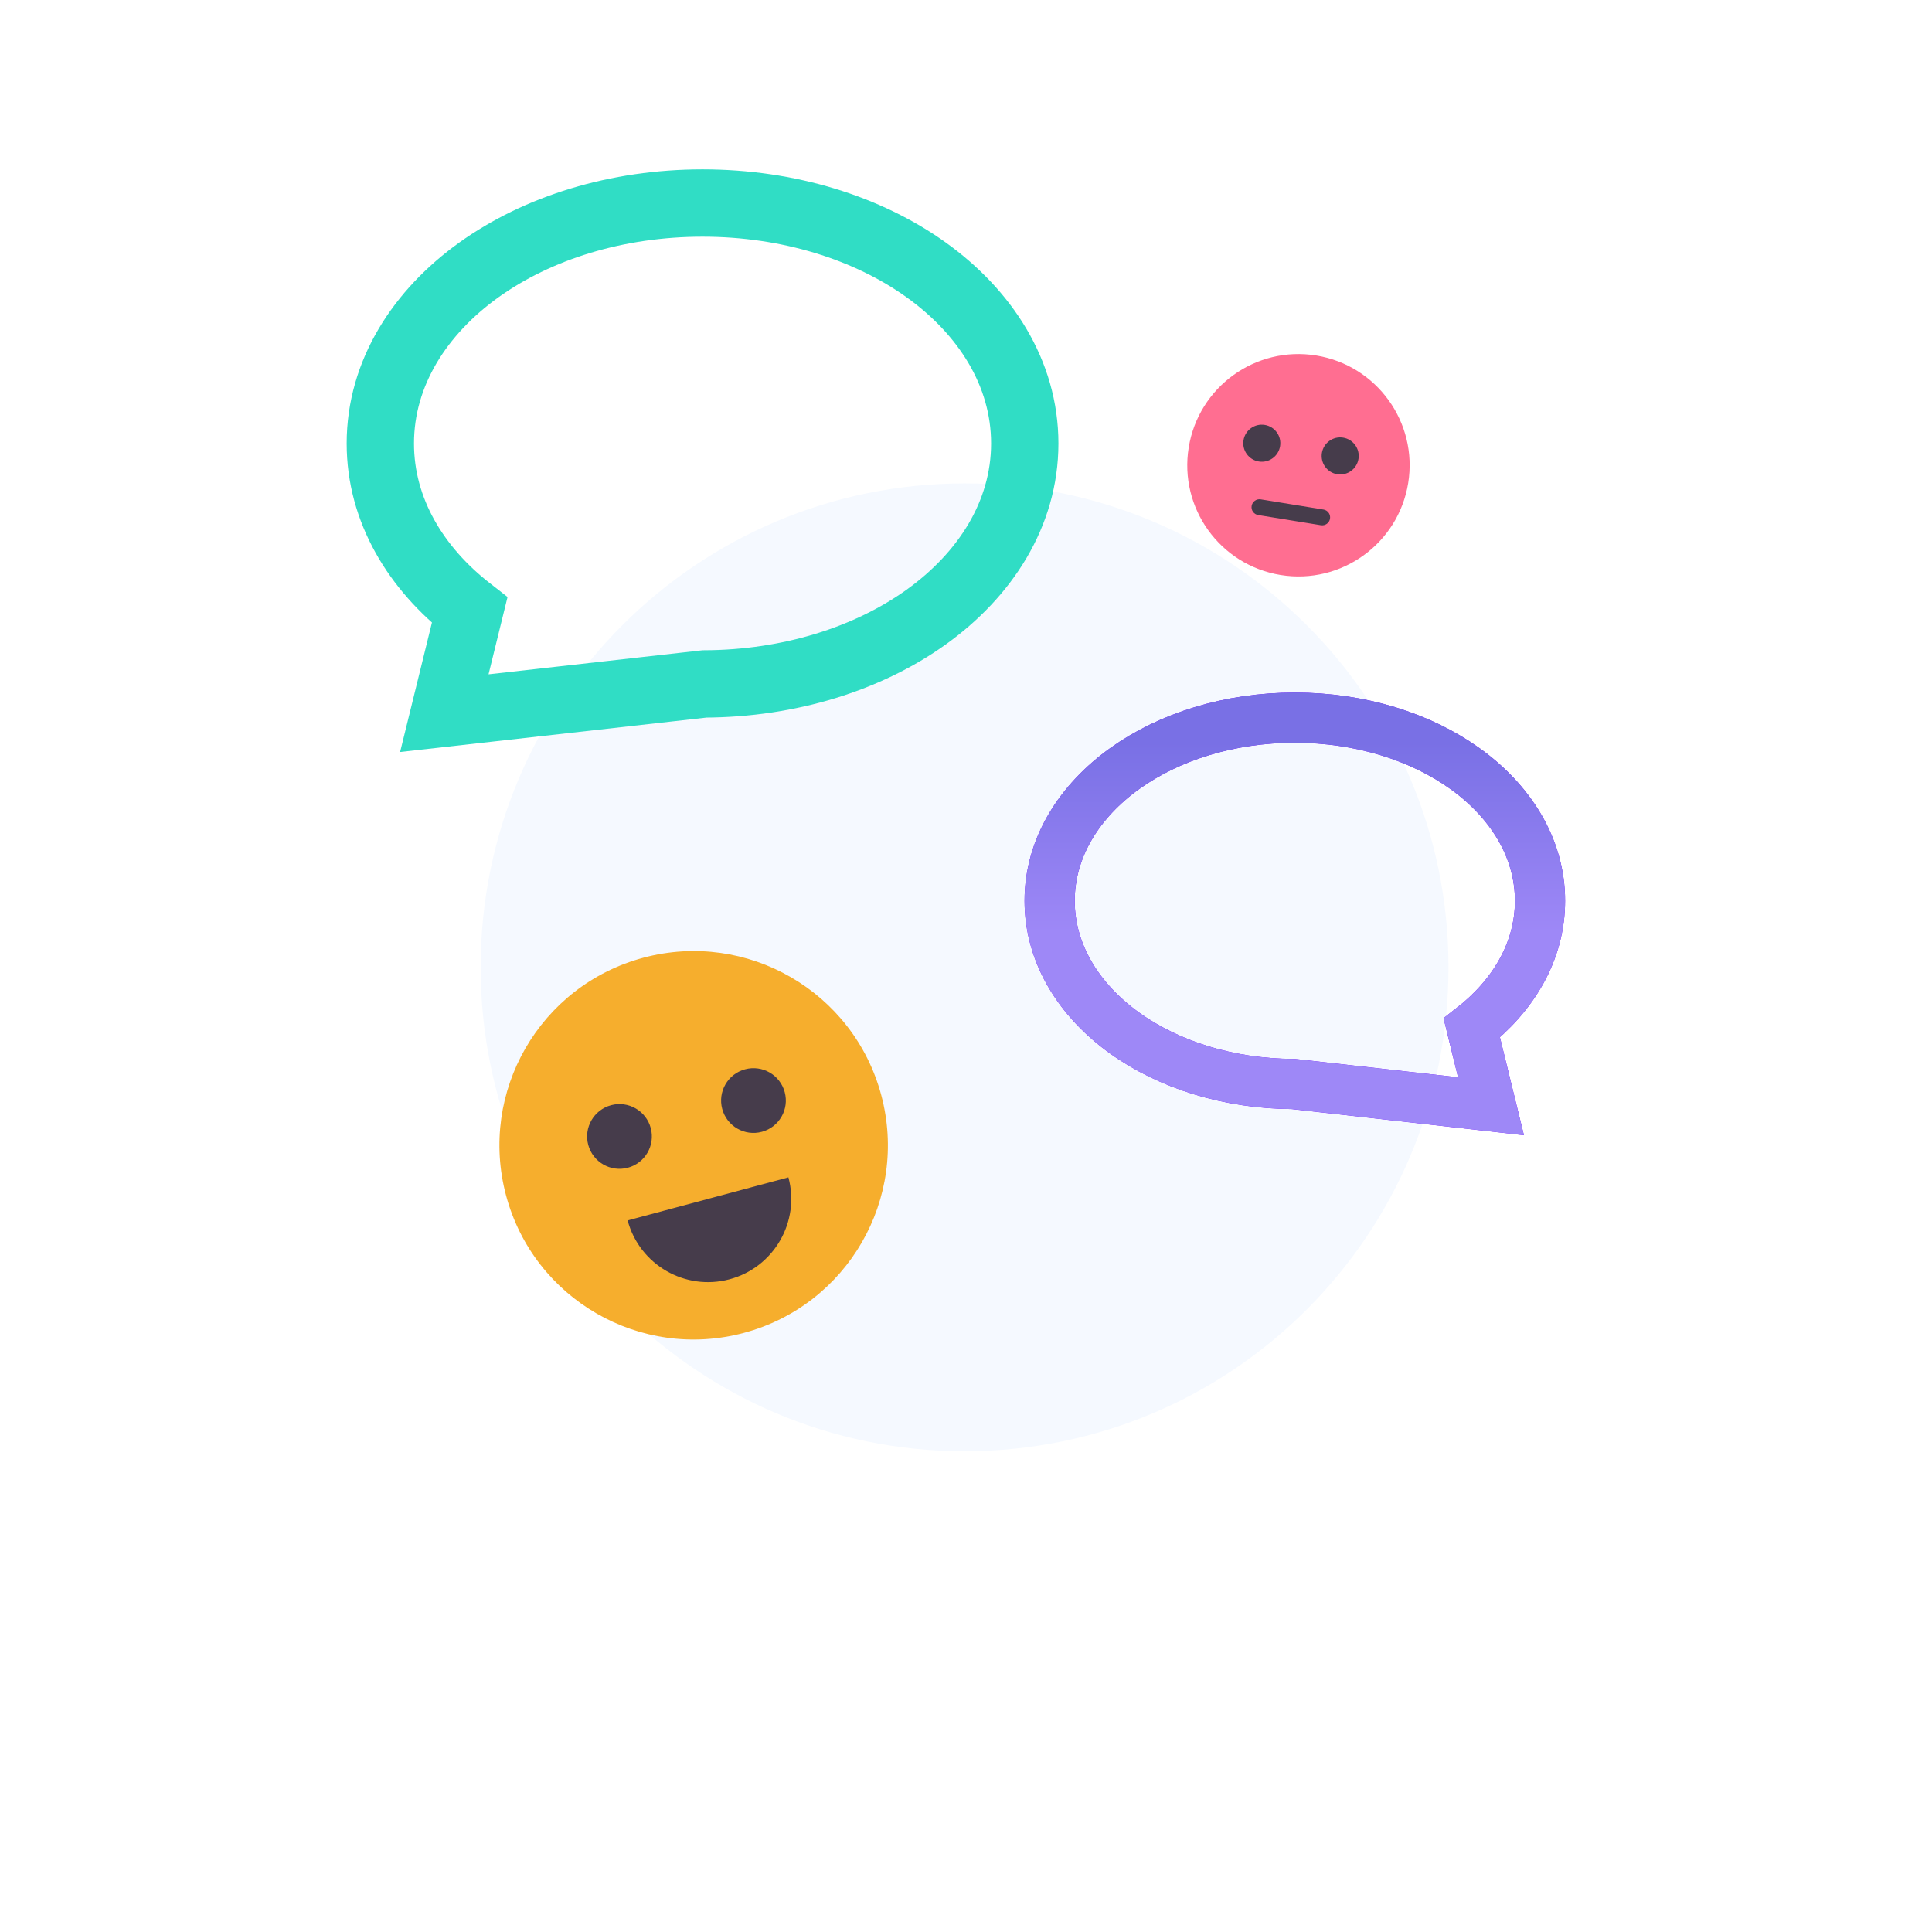
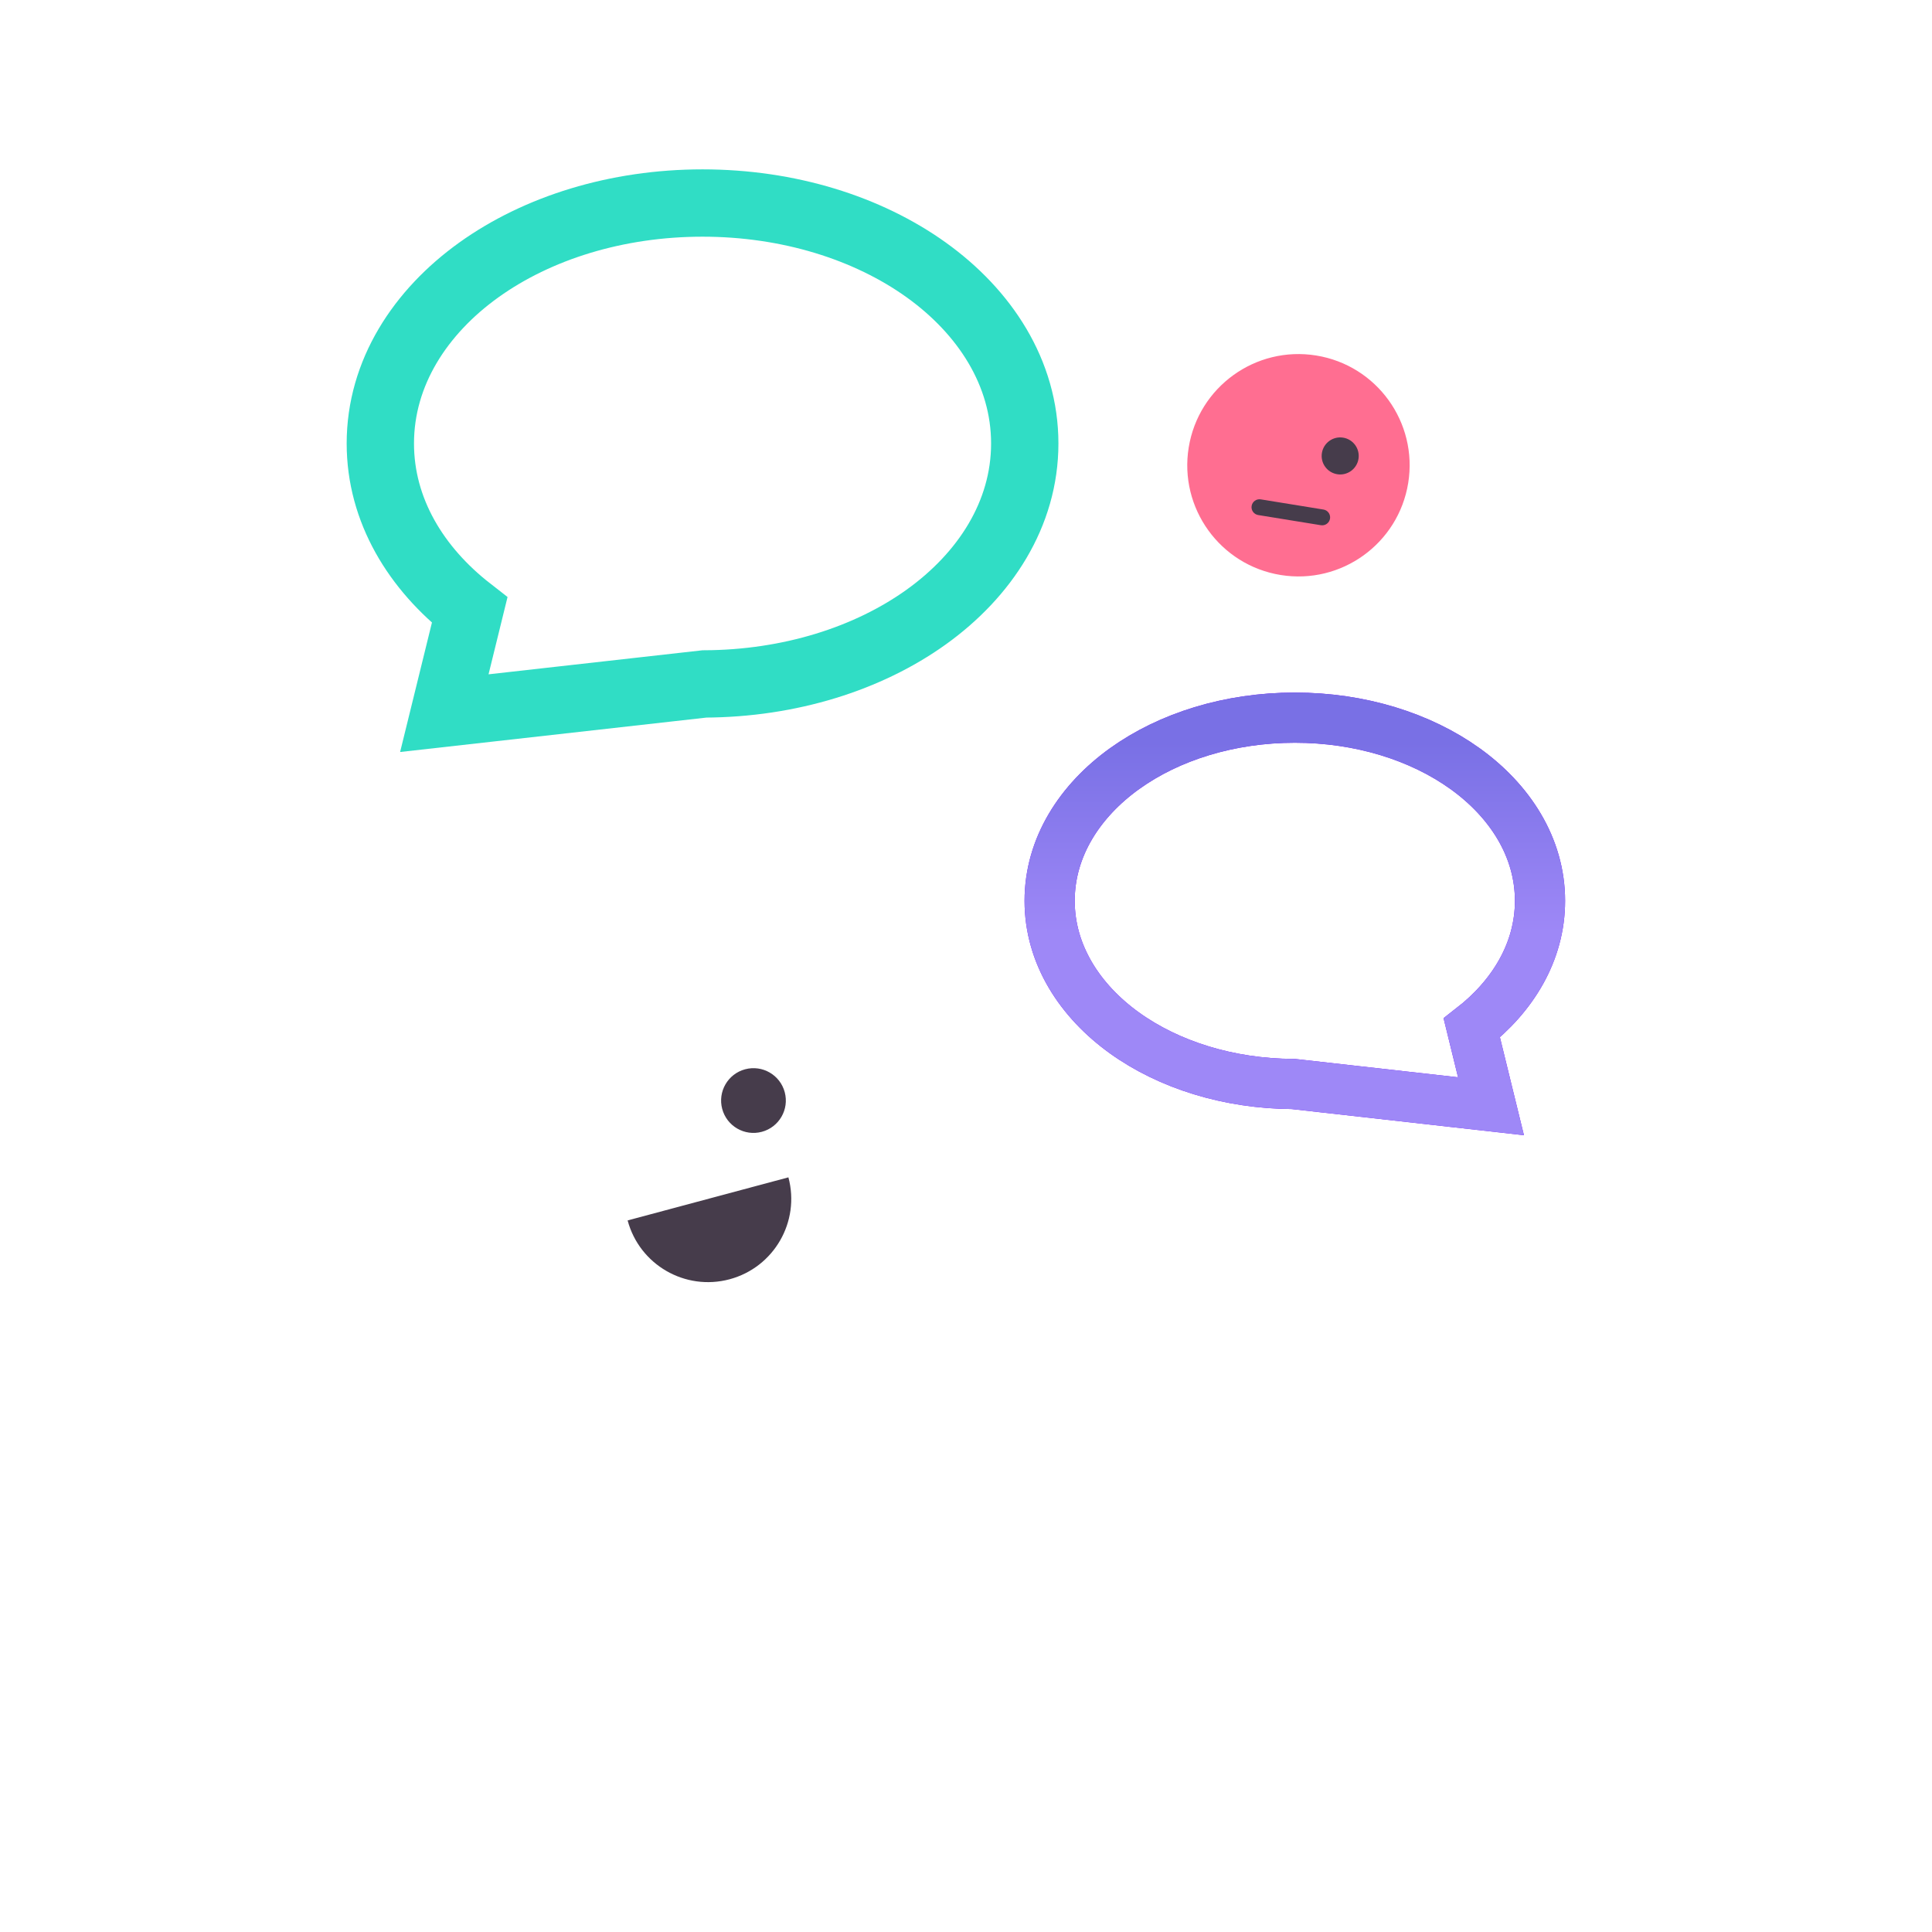
<svg xmlns="http://www.w3.org/2000/svg" width="462" height="462" viewBox="0 0 462 462" fill="none">
  <g filter="url(#filter0_d)">
-     <path d="M343.44 171.72C343.44 235.631 291.631 287.44 227.72 287.44C163.81 287.44 112 235.631 112 171.72C112 107.81 163.81 56 227.72 56C291.631 56 343.44 107.81 343.44 171.72Z" fill="#F5F9FF" />
-   </g>
+     </g>
  <g filter="url(#filter1_d)">
    <path d="M109.008 154.728L106.252 165.938L117.724 164.65L168.46 158.949C188.826 158.861 207.582 152.919 221.48 142.959C235.468 132.935 245.05 118.368 245.05 101.45C245.05 84.532 235.468 69.965 221.48 59.94C207.478 49.906 188.544 43.95 168 43.95C147.456 43.95 128.522 49.906 114.52 59.94C100.532 69.965 90.95 84.532 90.95 101.45C90.95 117.466 99.522 131.35 112.307 141.305L109.008 154.728Z" stroke="#30DDC5" stroke-width="16.1" />
  </g>
  <g filter="url(#filter2_d)">
    <path d="M354.494 250.571L356.543 258.925L347.995 257.962L309.288 253.604C293.773 253.538 279.492 249.002 268.915 241.406C258.271 233.76 251 222.667 251 209.802C251 196.937 258.271 185.844 268.915 178.199C279.569 170.546 293.984 166 309.632 166C325.279 166 339.694 170.546 350.348 178.199C360.992 185.844 368.263 196.937 368.263 209.802C368.263 222.014 361.723 232.612 351.952 240.206L354.494 250.571Z" stroke="#7000FF" stroke-width="12" />
    <path d="M354.494 250.571L356.543 258.925L347.995 257.962L309.288 253.604C293.773 253.538 279.492 249.002 268.915 241.406C258.271 233.76 251 222.667 251 209.802C251 196.937 258.271 185.844 268.915 178.199C279.569 170.546 293.984 166 309.632 166C325.279 166 339.694 170.546 350.348 178.199C360.992 185.844 368.263 196.937 368.263 209.802C368.263 222.014 361.723 232.612 351.952 240.206L354.494 250.571Z" stroke="url(#paint0_linear)" stroke-width="12" />
  </g>
  <g filter="url(#filter3_d)">
    <path d="M306.243 124.5C320.736 126.851 334.392 117.008 336.743 102.514C339.094 88.021 329.251 74.365 314.757 72.014C300.264 69.663 286.608 79.507 284.257 94C281.906 108.494 291.749 122.149 306.243 124.5Z" fill="#FF6E91" />
-     <path d="M301.026 97.362C303.442 97.753 305.718 96.113 306.109 93.697C306.501 91.282 304.861 89.006 302.445 88.614C300.03 88.222 297.754 89.863 297.362 92.278C296.97 94.694 298.611 96.97 301.026 97.362Z" fill="#463C4B" />
    <path d="M319.771 100.402C322.187 100.794 324.462 99.154 324.854 96.738C325.246 94.323 323.606 92.047 321.19 91.655C318.775 91.263 316.499 92.904 316.107 95.319C315.715 97.735 317.356 100.01 319.771 100.402Z" fill="#463C4B" />
    <path d="M315.869 112.595L300.873 110.162C299.838 109.994 299.135 109.019 299.303 107.984C299.471 106.949 300.446 106.245 301.482 106.413L316.478 108.846C317.513 109.014 318.216 109.989 318.048 111.025C317.88 112.06 316.905 112.763 315.869 112.595Z" fill="#463C4B" />
  </g>
  <g filter="url(#filter4_d)">
-     <path d="M170.894 296.73C195.667 290.092 210.368 264.629 203.73 239.856C197.093 215.082 171.629 200.381 146.856 207.019C122.083 213.657 107.381 239.121 114.019 263.894C120.657 288.667 146.121 303.368 170.894 296.73Z" fill="#F6AE2D" />
-     <path d="M143.141 257.235C147.27 256.129 149.72 251.885 148.614 247.756C147.507 243.627 143.263 241.177 139.135 242.284C135.006 243.39 132.556 247.634 133.662 251.762C134.768 255.891 139.012 258.341 143.141 257.235Z" fill="#463C4B" />
    <path d="M175.181 248.65C179.309 247.544 181.76 243.3 180.653 239.171C179.547 235.042 175.303 232.592 171.175 233.698C167.046 234.805 164.596 239.049 165.702 243.177C166.808 247.306 171.052 249.756 175.181 248.65Z" fill="#463C4B" />
    <path d="M167.46 283.914C178.077 281.07 184.378 270.157 181.533 259.54L143.085 269.842C145.93 280.459 156.843 286.759 167.46 283.914Z" fill="#463C4B" />
  </g>
  <defs>
    <filter id="filter0_d" x="0.114" y="0.778" width="461.085" height="461.085" filterUnits="userSpaceOnUse" color-interpolation-filters="sRGB">
      <feFlood flood-opacity="0" result="BackgroundImageFix" />
      <feColorMatrix in="SourceAlpha" type="matrix" values="0 0 0 0 0 0 0 0 0 0 0 0 0 0 0 0 0 0 127 0" />
      <feOffset dx="2.936" dy="59.6" />
      <feGaussianBlur stdDeviation="57.411" />
      <feColorMatrix type="matrix" values="0 0 0 0 0.875 0 0 0 0 0.933 0 0 0 0 0.976 0 0 0 1 0" />
      <feBlend mode="normal" in2="BackgroundImageFix" result="effect1_dropShadow" />
      <feBlend mode="normal" in="SourceGraphic" in2="effect1_dropShadow" result="shape" />
    </filter>
    <filter id="filter1_d" x="48.4" y="6" width="239.2" height="208.327" filterUnits="userSpaceOnUse" color-interpolation-filters="sRGB">
      <feFlood flood-opacity="0" result="BackgroundImageFix" />
      <feColorMatrix in="SourceAlpha" type="matrix" values="0 0 0 0 0 0 0 0 0 0 0 0 0 0 0 0 0 0 127 0" />
      <feOffset dy="4.6" />
      <feGaussianBlur stdDeviation="17.25" />
      <feColorMatrix type="matrix" values="0 0 0 0 0.203 0 0 0 0 0.878 0 0 0 0 0.784 0 0 0 0.4 0" />
      <feBlend mode="normal" in2="BackgroundImageFix" result="effect1_dropShadow" />
      <feBlend mode="normal" in="SourceGraphic" in2="effect1_dropShadow" result="shape" />
    </filter>
    <filter id="filter2_d" x="188.86" y="109.474" width="241.544" height="218.13" filterUnits="userSpaceOnUse" color-interpolation-filters="sRGB">
      <feFlood flood-opacity="0" result="BackgroundImageFix" />
      <feColorMatrix in="SourceAlpha" type="matrix" values="0 0 0 0 0 0 0 0 0 0 0 0 0 0 0 0 0 0 127 0" />
      <feOffset dy="5.614" />
      <feGaussianBlur stdDeviation="28.07" />
      <feColorMatrix type="matrix" values="0 0 0 0 0.439 0 0 0 0 0.408 0 0 0 0 0.898 0 0 0 0.3 0" />
      <feBlend mode="normal" in2="BackgroundImageFix" result="effect1_dropShadow" />
      <feBlend mode="normal" in="SourceGraphic" in2="effect1_dropShadow" result="shape" />
    </filter>
    <filter id="filter3_d" x="240" y="40.757" width="141" height="141" filterUnits="userSpaceOnUse" color-interpolation-filters="sRGB">
      <feFlood flood-opacity="0" result="BackgroundImageFix" />
      <feColorMatrix in="SourceAlpha" type="matrix" values="0 0 0 0 0 0 0 0 0 0 0 0 0 0 0 0 0 0 127 0" />
      <feOffset dy="13" />
      <feGaussianBlur stdDeviation="20" />
      <feColorMatrix type="matrix" values="0 0 0 0 1 0 0 0 0 0.431 0 0 0 0 0.569 0 0 0 0.4 0" />
      <feBlend mode="normal" in2="BackgroundImageFix" result="effect1_dropShadow" />
      <feBlend mode="normal" in="SourceGraphic" in2="effect1_dropShadow" result="shape" />
    </filter>
    <filter id="filter4_d" x="79" y="187" width="173.75" height="173.75" filterUnits="userSpaceOnUse" color-interpolation-filters="sRGB">
      <feFlood flood-opacity="0" result="BackgroundImageFix" />
      <feColorMatrix in="SourceAlpha" type="matrix" values="0 0 0 0 0 0 0 0 0 0 0 0 0 0 0 0 0 0 127 0" />
      <feOffset dx="7" dy="22" />
      <feGaussianBlur stdDeviation="15" />
      <feColorMatrix type="matrix" values="0 0 0 0 0.965 0 0 0 0 0.682 0 0 0 0 0.176 0 0 0 0.4 0" />
      <feBlend mode="normal" in2="BackgroundImageFix" result="effect1_dropShadow" />
      <feBlend mode="normal" in="SourceGraphic" in2="effect1_dropShadow" result="shape" />
    </filter>
    <linearGradient id="paint0_linear" x1="309.632" y1="172" x2="309.632" y2="252" gradientUnits="userSpaceOnUse">
      <stop stop-color="#7970E5" />
      <stop offset="0.568" stop-color="#9E88F7" />
    </linearGradient>
  </defs>
</svg>